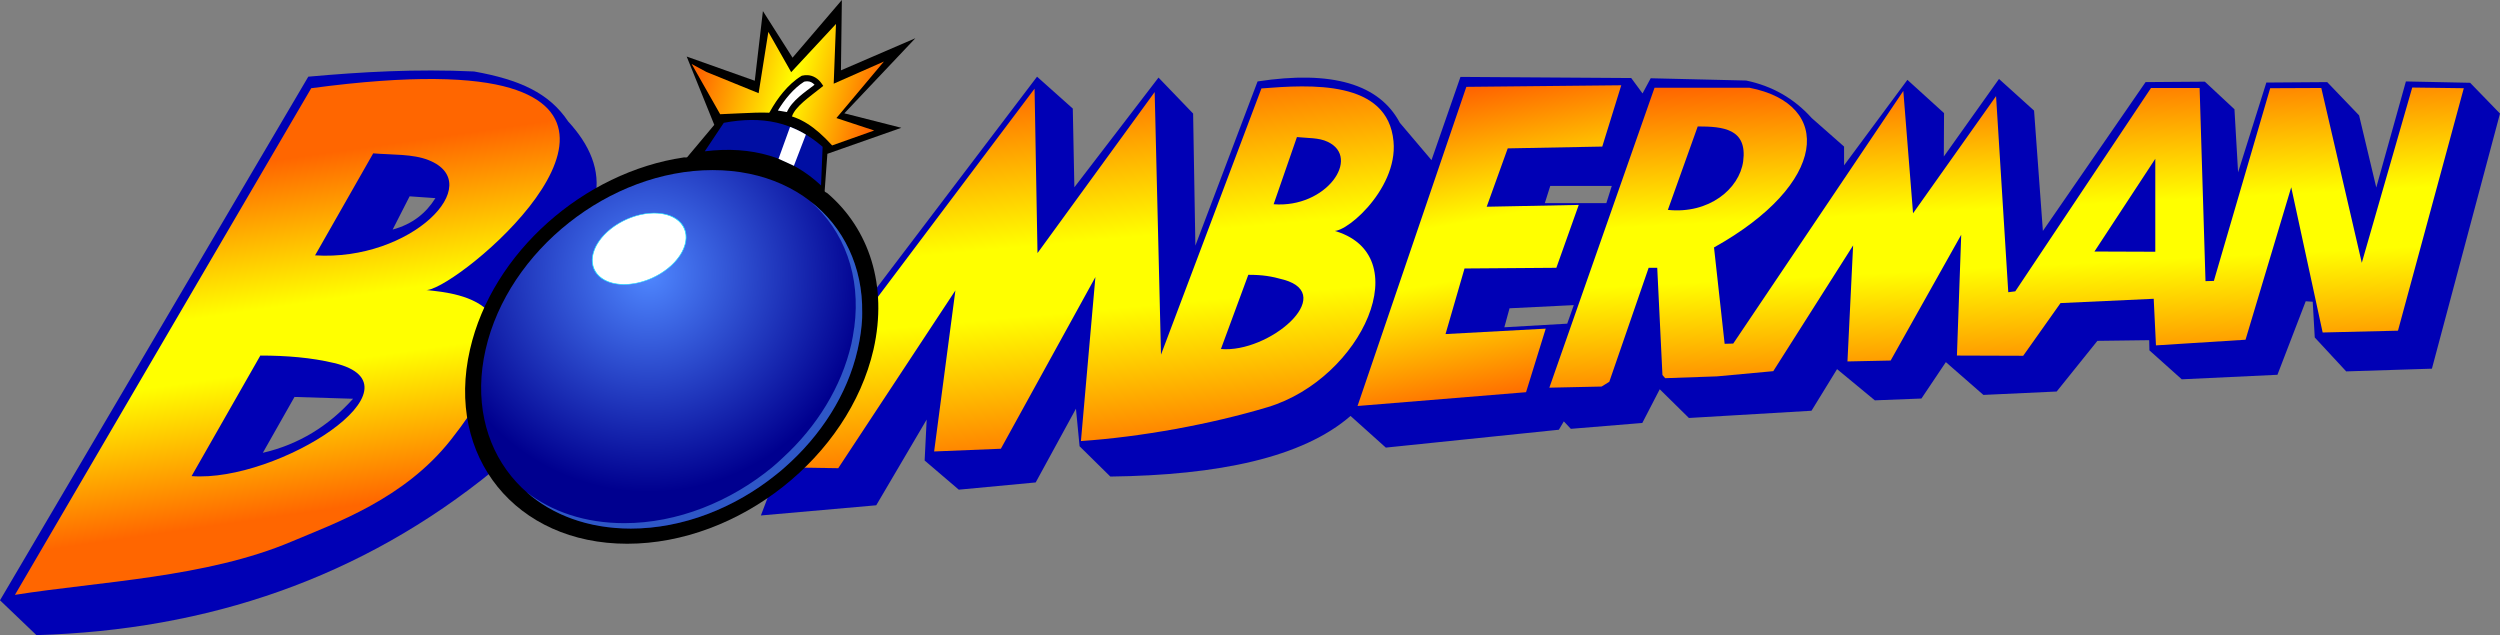
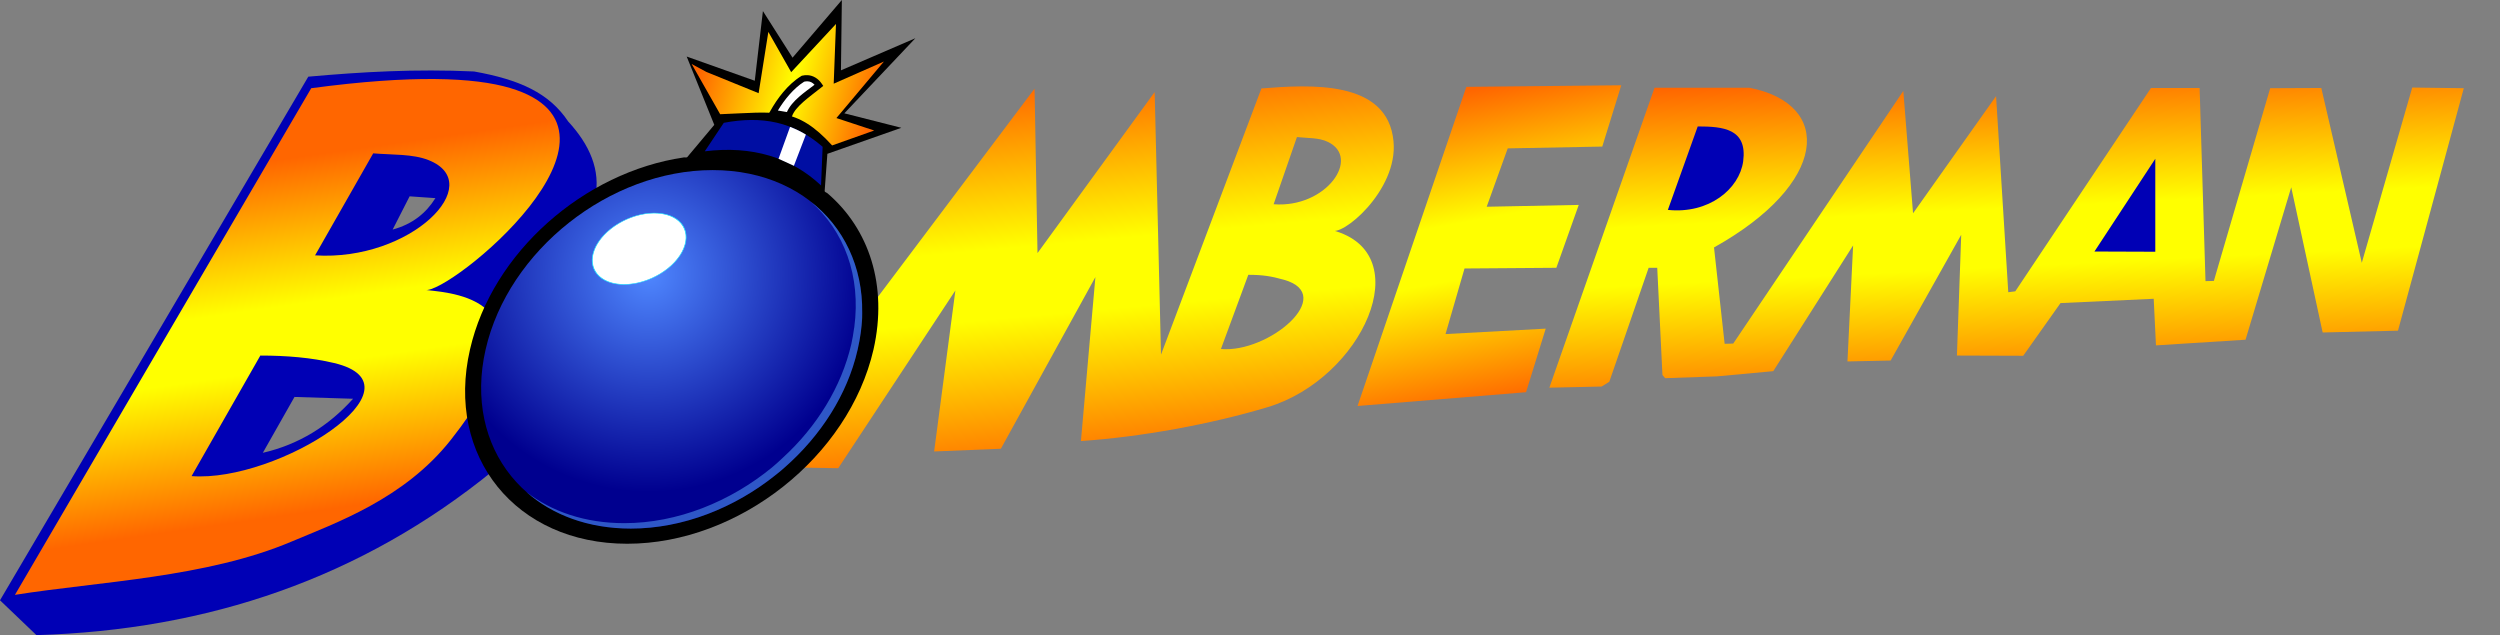
<svg xmlns="http://www.w3.org/2000/svg" xmlns:ns1="http://sodipodi.sourceforge.net/DTD/sodipodi-0.dtd" xmlns:ns2="http://www.inkscape.org/namespaces/inkscape" xmlns:xlink="http://www.w3.org/1999/xlink" xml:space="preserve" width="629.463" height="159.914" version="1.1" style="clip-rule:evenodd;fill-rule:evenodd;image-rendering:optimizeQuality;shape-rendering:geometricPrecision;text-rendering:geometricPrecision" viewBox="0 0 11053 2808" id="svg988" ns1:docname="mrboom.svg" ns2:version="1.2 (dc2aedaf03, 2022-05-15)">
  <rect x="0" y="0" width="11053" height="2808" fill="#808080" stroke="none" />
  <ns1:namedview id="namedview39" pagecolor="#505050" bordercolor="#ffffff" borderopacity="1" ns2:showpageshadow="0" ns2:pageopacity="0" ns2:pagecheckerboard="1" ns2:deskcolor="#505050" showgrid="false" ns2:zoom="1.4757932" ns2:cx="292.72393" ns2:cy="79.957001" ns2:window-width="1920" ns2:window-height="1017" ns2:window-x="-8" ns2:window-y="-8" ns2:window-maximized="1" ns2:current-layer="Capa_x0020_1" />
  <defs id="defs952">
    <linearGradient id="id0" gradientUnits="userSpaceOnUse" x1="6459.31" y1="406.953" x2="6710.67" y2="1765.05">
      <stop offset="0" style="stop-opacity:1;stop-color:#f60" id="stop926" />
      <stop offset=".412" style="stop-opacity:1;stop-color:yellow" id="stop928" />
      <stop offset=".588" style="stop-opacity:1;stop-color:yellow" id="stop930" />
      <stop offset="1" style="stop-opacity:1;stop-color:#f60" id="stop932" />
    </linearGradient>
    <linearGradient id="id1" gradientUnits="userSpaceOnUse" x1="3102.84" y1="271.193" x2="3863.47" y2="477.748">
      <stop offset="0" style="stop-opacity:1;stop-color:#f60" id="stop935" />
      <stop offset=".522" style="stop-opacity:1;stop-color:yellow" id="stop937" />
      <stop offset="1" style="stop-opacity:1;stop-color:#f60" id="stop939" />
    </linearGradient>
    <linearGradient id="id3" gradientUnits="userSpaceOnUse" xlink:href="#id0" x1="8834.81" y1="318.26" x2="8907.94" y2="1782.43" />
    <linearGradient id="id4" gradientUnits="userSpaceOnUse" xlink:href="#id0" x1="4660.7" y1="358.035" x2="4817.33" y2="2094.12" />
    <linearGradient id="id5" gradientUnits="userSpaceOnUse" xlink:href="#id0" x1="1159.09" y1="717.366" x2="1381.65" y2="2262.1" />
    <linearGradient xlink:href="#id0" id="linearGradient1126" gradientUnits="userSpaceOnUse" x1="6459.31" y1="406.953" x2="6710.67" y2="1765.05" />
    <radialGradient id="id2" gradientUnits="userSpaceOnUse" gradientTransform="translate(-1808 -764) scale(1.63)" cx="2868.62" cy="1211.91" r="842.606" fx="2868.62" fy="1211.91">
      <stop offset="0" style="stop-opacity:1;stop-color:#4f87ff" id="stop942" />
      <stop offset=".702" style="stop-opacity:1;stop-color:#00008f" id="stop944" />
      <stop offset="1" style="stop-opacity:1;stop-color:#00008f" id="stop946" />
    </radialGradient>
    <style type="text/css" id="style924">
            .fil8{fill:#fff}.fil1{fill:#0000b5;fill-rule:nonzero}
        </style>
  </defs>
  <g id="Capa_x0020_1">
-     <path d="m6674 1363 284-14-29 82-278 16zm180-541h272l-24 76h-272zM4585 339l158 141 7 348 372-485 153 159 10 584 275-726c328-50 538 11 629 183l140 165 128-368 755 5 50 68 36-67 422 10c115 24 212 79 290 166l143 126v83l280-378 162 147-1 192 244-343 155 140 39 532 454-658 262-2 131 122 16 279 125-397 269-2 141 147 76 319 131-469 284 6 132 136-301 1128-379 12-139-150-9-158-31-2-125 325-423 20-143-128-1-45-229 3-180 224-324 15-166-145-108 161-206 8-167-138-113 184-542 32-129-127-77 149-316 26-31-33-22 37-765 79-156-140c-212 184-583 262-1062 268l-136-134-16-166-178 326-340 32-151-129 9-181-223 379-510 45 94-247 405-742z" id="path955" style="fill:#0000b5" />
    <path class="fil1" d="m 1736,1015 c 88,-24 148,-73 189,-139 l -114,-8 z m -574,987 140,-247 259,8 c -108,120 -239,202 -399,239 z M 0,2654 1363,339 c 235,-21 475,-35 733,-23 201,36 332,95 416,221 191,208 196,445 -206,745 176,215 127,539 -122,796 -587,479 -1267,708 -2023,730 z" id="path957" style="clip-rule:evenodd;display:inline;fill-rule:evenodd;image-rendering:optimizeQuality;shape-rendering:geometricPrecision;text-rendering:geometricPrecision;fill:#0000b5;fill-opacity:1" />
    <path d="m 1393,1129 c 423,27 764,-317 502,-421 -70,-28 -162,-23 -245,-30 z m -546,976 c 381,29 1052,-400 630,-500 -100,-24 -211,-33 -326,-33 z M 66,2630 1376,390 c 448,-60 720,-48 879,-1 626,187 -274,916 -376,893 -4,-1 7,1 12,1 126,14 587,48 102,662 -206,261 -509,367 -703,449 -377,160 -853,177 -1224,236 z" id="path959" style="display:inline;fill:url(#id5);fill-rule:nonzero" />
    <path d="m8168 1598 25-513-353 556-249 23-229 8-12-14-23-474h-38l-174 504-34 21-231 5 465-1326h420c372 73 348 424-157 706l47 426 38-1 752-1117 43 541 367-518 54 867 31-4 600-899h215l26 854 37-1 249-852 226-1 179 773 223-775 228 3-291 1072-333 8-139-642-202 674-396 25-10-206-412 19-165 233-293-1 19-534-312 556z" id="path961" style="fill:url(#id3);fill-rule:nonzero" />
    <path class="fil1" id="polygon963" d="m 9529,702 v 411 l -269,-1 z" style="display:inline;fill:#0000b5;fill-opacity:1" />
    <path class="fil1" d="M7506 559c112 0 220 10 201 154-17 123-152 234-333 215z" id="path965" style="fill:#0000b5;fill-opacity:1" />
    <path d="m4779 1950 64-725-418 759-295 12 94-712-518 786-390-6L4574 392l13 727 518-712 28 1161 444-1177c215-17 559-39 584 234 21 219-235 429-276 392-2-2 4 0 6 1 385 102 131 656-286 782-253 76-561 132-826 150zm852-1047c233 18 388-206 239-276-39-19-90-16-136-21zm-233 640c211 19 515-239 279-306-57-16-95-22-158-22z" id="path967" style="fill:url(#id4);fill-rule:nonzero" />
    <path id="polygon969" style="fill:url(#linearGradient1126)" d="m6391 1477 443-24-87 281-745 61 481-1411 685-7-84 271-418 8-93 258 407-8-99 278-406 3z" />
    <path d="m3158 552-122-302 301 107 36-308 131 206L3722 0l-4 311 329-142-314 332 252 64-327 115-12 164c0 6 9 7 13 11 183 157 267 407 203 690-109 474-596 859-1089 859-492 0-804-385-695-859 98-429 504-784 945-849 5-1 13 2 16-2z" id="path971" style="fill:#000" />
    <path d="M3151 752c454 0 741 355 641 793-100 437-549 792-1003 792-455 0-742-355-642-792 100-438 549-793 1004-793z" id="path973" style="fill:url(#id2)" />
    <g id="ellipse975" class="fil8" transform="matrix(.948 .157 -.547 .824 2825.91 1099.86)">
      <path style="color:#000000;clip-rule:nonzero;fill:#ffffff;fill-rule:nonzero;stroke-width:3;-inkscape-stroke:none;shape-rendering:auto" d="M 190,0 A 190,188 0 0 1 0,188 190,188 0 0 1 -190,0 190,188 0 0 1 0,-188 190,188 0 0 1 190,0 Z" id="path338" />
      <path style="color:#000000;clip-rule:nonzero;fill:#16e1ff;fill-rule:nonzero;-inkscape-stroke:none;shape-rendering:auto" d="m 0,-189.5 c -105.736,0 -191.5,84.851 -191.5,189.5 0,104.649 85.764,189.5 191.5,189.5 105.736,0 191.5,-84.851 191.5,-189.5 0,-104.649 -85.764,-189.5 -191.5,-189.5 z m 0,3 c 104.132,0 188.5,83.49 188.5,186.5 0,103.01 -84.368,186.5 -188.5,186.5 -104.132,0 -188.5,-83.49 -188.5,-186.5 0,-103.01 84.368,-186.5 188.5,-186.5 z" id="path340" />
    </g>
    <path d="m3696 106-198 213-101-178-43 271-231-94-65-35 126 222c242-9 336-37 495 138l186-66-167-55 210-250-222 98z" id="path977" style="fill:url(#id1)" />
    <g id="path979" class="fil8" style="display:inline">
      <path style="color:#000000;clip-rule:nonzero;fill:#ffffff;fill-rule:nonzero;stroke-width:27.776;-inkscape-stroke:none;shape-rendering:auto" d="m 3550,348 c 29,-7 53,3 71,29 -47,38 -116,81 -133,134 l -71,-12 c 30,-54 76,-116 133,-151 z" id="path346" />
      <path style="color:#000000;clip-rule:nonzero;fill:#000000;fill-rule:nonzero;-inkscape-stroke:none;shape-rendering:auto" d="m 3571.457,332.35 c -8.02,-0.567 -16.307,0.121 -24.715,2.15 l -2.137,0.516 -1.873,1.15 c -60.393,37.083 -107.138,100.766 -137.873,156.09 l -9.535,17.166 102.225,17.277 3.676,-11.457 c 14.329,-44.673 80.323,-88.486 128.508,-127.443 l 10.024,-8.105 -7.338,-10.598 c -15.255,-22.035 -36.902,-35.044 -60.961,-36.746 z m -1.32,27.145 c 11.983,0.349 21.88,5.319 31.16,15.217 -42.502,32.664 -99.84,69.865 -122.203,120.699 l -39.969,-6.756 c 28.707,-47.489 69.116,-97.93 116.156,-127.525 5.288,-1.14 10.256,-1.769 14.855,-1.635 z" id="path348" />
    </g>
    <path d="M3200 543c169-32 309-5 437 106l-7 171c-132-124-305-177-514-151Z" id="path981" style="fill:#000ea3" />
    <path class="fil8" d="M3493 561c24 9 47 20 70 34l-53 138c-22-10-44-20-68-31z" id="path983" />
    <path d="M3414 2066c-185 152-419 247-654 247-173 0-321-51-433-138 115 102 274 162 462 162 231 0 461-92 644-240 13-10 25-20 37-31 158-139 277-321 322-521 11-48 18-95 20-140v-23c3-203-82-378-228-491 148 130 223 329 193 556 0 2-1 3-1 5-3 23-7 46-12 69-44 190-153 365-301 501-16 15-32 30-49 44z" id="path985" style="fill:#5daeff;fill-opacity:0.502" />
  </g>
</svg>